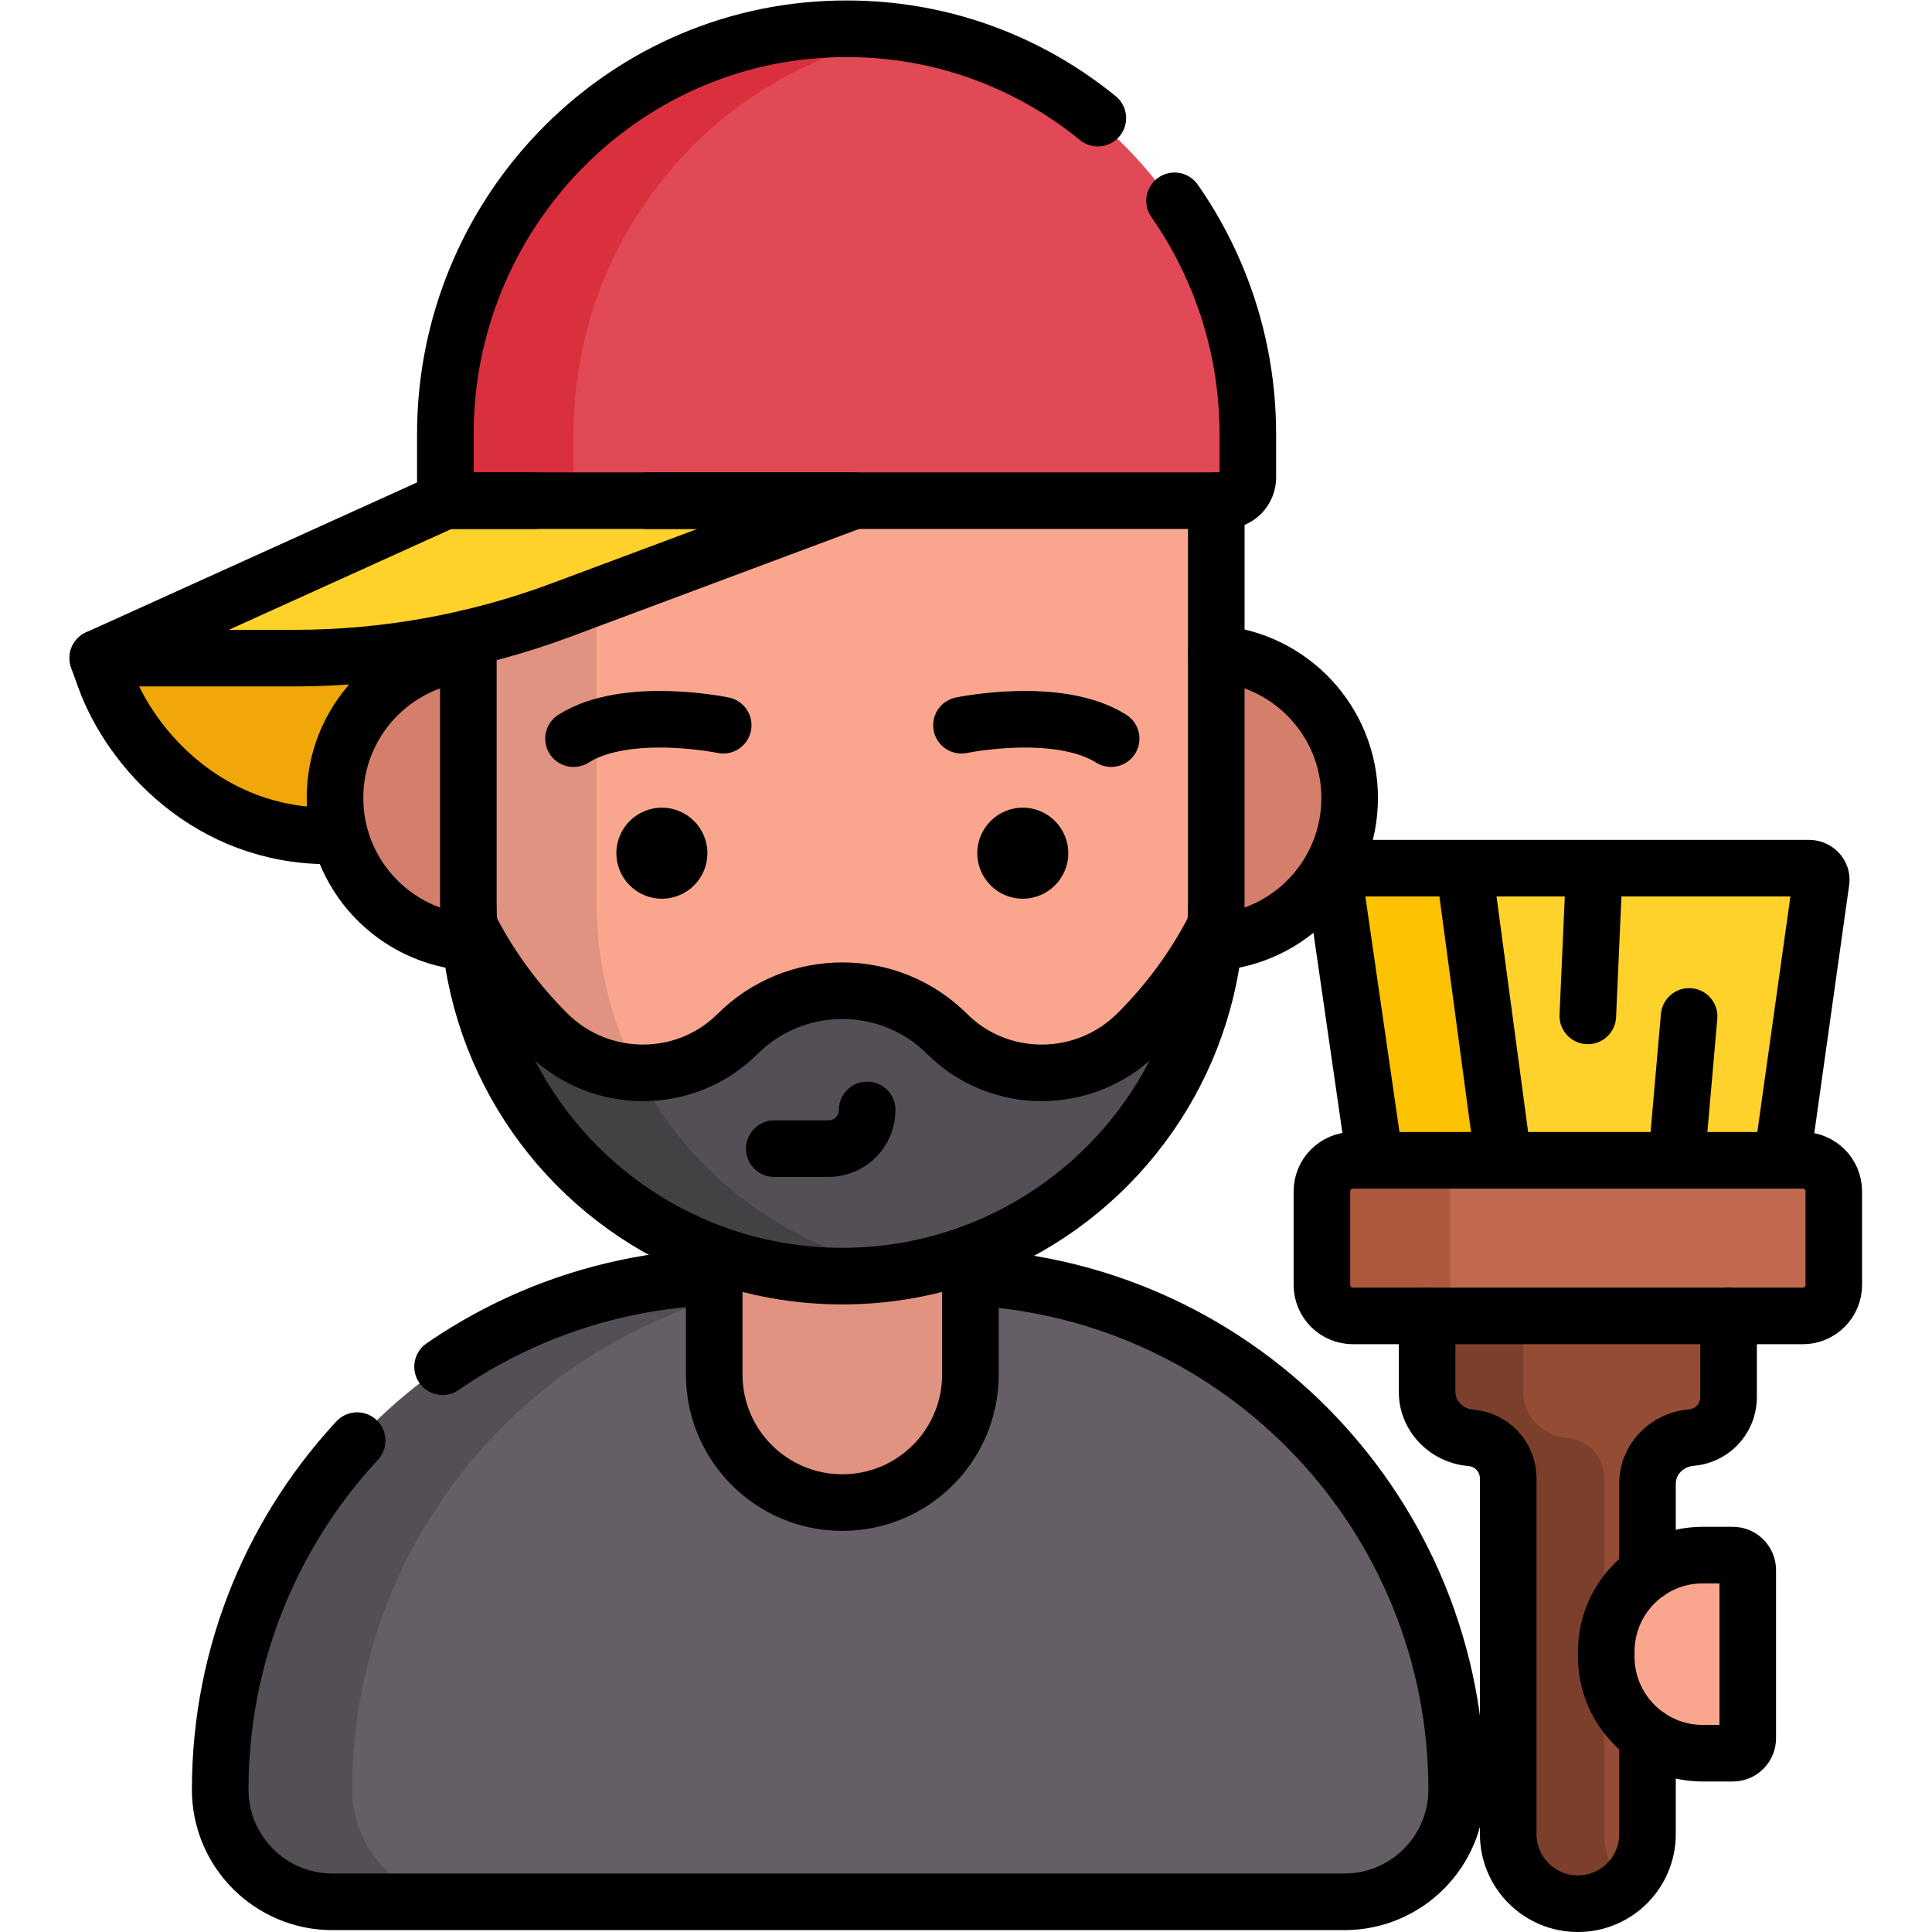
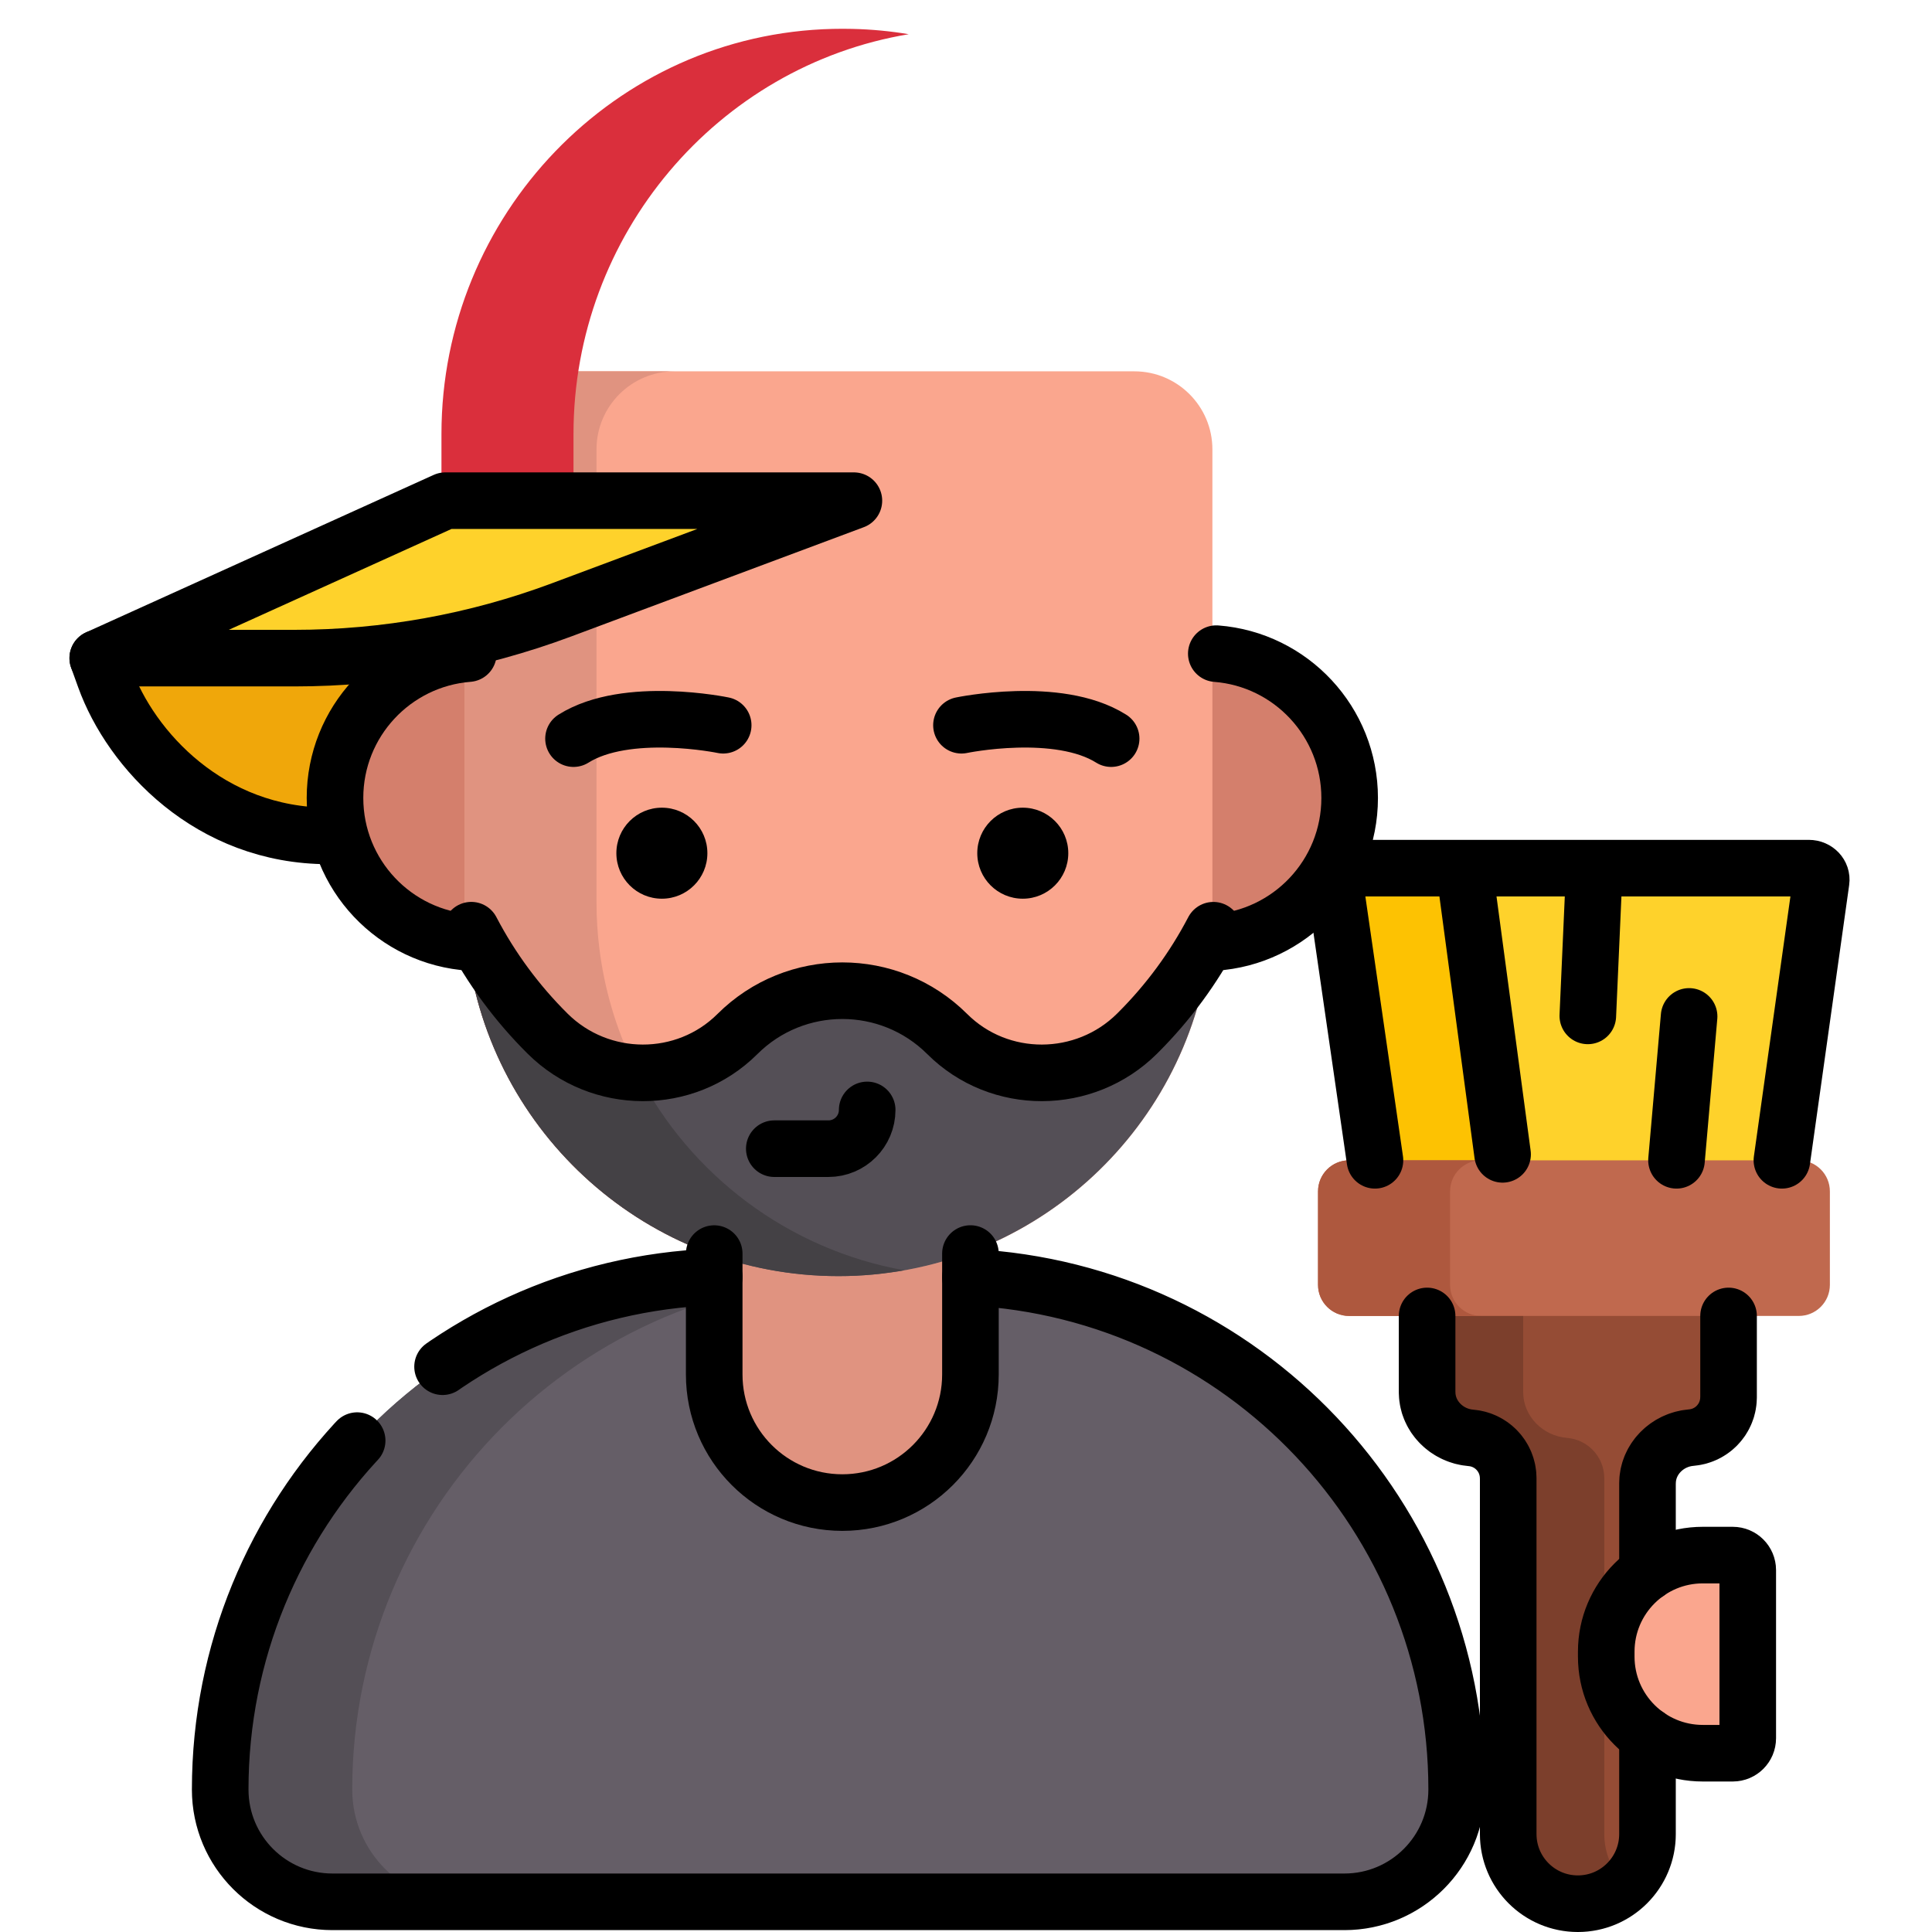
<svg xmlns="http://www.w3.org/2000/svg" version="1.1" id="svg1665" xml:space="preserve" width="682.667" height="682.667" viewBox="0 0 682.667 682.667">
  <defs id="defs1669">
    <clipPath id="clipPath1679">
      <path d="M 0,512 H 512 V 0 H 0 Z" id="path1677" />
    </clipPath>
  </defs>
  <g id="g1671" transform="matrix(1.333,0,0,-1.333,0,682.667)">
    <g id="g1673">
      <g id="g1675" clip-path="url(#clipPath1679)">
        <g id="g1681" transform="translate(377.263,168.649)">
          <path d="m 0,0 v -25.561 c 0,-6.389 5.237,-11.604 11.606,-12.107 2.625,-0.207 4.988,-1.358 6.741,-3.115 1.946,-1.942 3.149,-4.633 3.149,-7.599 v -94.311 c 0,-10.195 8.265,-18.456 18.46,-18.456 10.195,0 18.46,8.265 18.46,18.46 v 92.982 c 0,6.389 5.236,11.603 11.605,12.107 2.625,0.207 4.989,1.358 6.741,3.116 1.947,1.941 3.149,4.632 3.149,7.598 V 0 Z" style="fill:#954c35;fill-opacity:1;fill-rule:nonzero;stroke:none" id="path1683" />
        </g>
        <g id="g1685" transform="translate(430.47,13.1)">
          <path d="m 0,0 c -0.07,-0.07 -0.13,-0.13 -0.2,-0.2 -3.34,-3.34 -7.95,-5.4 -13.05,-5.4 -10.2,0 -18.46,8.26 -18.46,18.46 v 94.31 c 0,2.96 -1.2,5.65 -3.15,7.6 -1.75,1.75 -4.119,2.9 -6.74,3.11 -6.37,0.5 -11.61,5.72 -11.61,12.11 v 25.56 h 26.5 v -25.56 c 0,-6.39 5.24,-11.61 11.61,-12.11 2.621,-0.21 4.99,-1.36 6.74,-3.11 1.95,-1.95 3.15,-4.64 3.15,-7.6 V 12.86 C -5.21,7.86 -3.229,3.32 0,0" style="fill:#7c3f2c;fill-opacity:1;fill-rule:nonzero;stroke:none" id="path1687" />
        </g>
        <g id="g1689" transform="translate(481.71,278.55)">
          <path d="m 0,0 -13.12,-93.36 h -102.34 l -13.52,93.35 c -0.27,1.83 1.27,3.46 3.26,3.46 H -3.26 C -1.27,3.45 0.26,1.83 0,0" style="fill:#fed22b;fill-opacity:1;fill-rule:nonzero;stroke:none" id="path1691" />
        </g>
        <g id="g1693" transform="translate(401.25,185.19)">
          <path d="m 0,0 h -35 l -13.52,93.35 c -0.27,1.83 1.27,3.46 3.26,3.46 h 35 c -1.99,0 -3.53,-1.63 -3.26,-3.46 z" style="fill:#fdc202;fill-opacity:1;fill-rule:nonzero;stroke:none" id="path1695" />
        </g>
        <g id="g1697" transform="translate(250.151,173.726)">
          <path d="m 0,0 h -55.802 c -75.714,0 -135.977,-61.437 -135.977,-135.967 0,-16.435 13.322,-29.758 29.758,-29.758 h 268.24 c 16.435,0 29.758,13.323 29.758,29.758 C 135.977,-61.421 75.699,0 0,0" style="fill:#655e67;fill-opacity:1;fill-rule:nonzero;stroke:none" id="path1699" />
        </g>
        <g id="g1701" transform="translate(93.37,37.76)">
          <path d="m 0,0 c 0,-16.44 13.32,-29.76 29.76,-29.76 h -35 C -21.68,-29.76 -35,-16.44 -35,0 c 0,74.53 60.27,135.97 135.98,135.97 h 35 C 60.27,135.97 0,74.53 0,0" style="fill:#544f56;fill-opacity:1;fill-rule:nonzero;stroke:none" id="path1703" />
        </g>
        <g id="g1705" transform="translate(24.878,337.674)">
          <path d="m 0,0 1.866,-5.18 c 6.926,-19.227 27.872,-41.939 59.271,-41.939 l 37.11,0.445 v 61.5 z" style="fill:#f0a70a;fill-opacity:1;fill-rule:nonzero;stroke:none" id="path1707" />
        </g>
        <g id="g1709" transform="translate(222.25,113.829)">
          <path d="M 0,0 V 0 C -18.756,0 -33.961,15.205 -33.961,33.961 V 110.29 H 33.961 V 33.961 C 33.961,15.205 18.756,0 0,0" style="fill:#e09380;fill-opacity:1;fill-rule:nonzero;stroke:none" id="path1711" />
        </g>
        <g id="g1713" transform="translate(164.535,300.605)">
          <path d="m 0,0 c 0,-21.199 -17.185,-38.383 -38.384,-38.383 -21.199,0 -38.384,17.184 -38.384,38.383 0,21.199 17.185,38.384 38.384,38.384 C -17.185,38.384 0,21.199 0,0" style="fill:#d47f6c;fill-opacity:1;fill-rule:nonzero;stroke:none" id="path1715" />
        </g>
        <g id="g1717" transform="translate(356.732,300.599)">
          <path d="m 0,0 c 0,-21.199 -17.185,-38.384 -38.384,-38.384 -21.199,0 -38.384,17.185 -38.384,38.384 0,21.199 17.185,38.384 38.384,38.384 C -17.185,38.384 0,21.199 0,0" style="fill:#d47f6c;fill-opacity:1;fill-rule:nonzero;stroke:none" id="path1719" />
        </g>
        <g id="g1721" transform="translate(321.38,393)">
          <path d="m 0,0 v -120.02 c 0,-2.19 -0.07,-4.36 -0.21,-6.51 -0.13,-1.99 -0.32,-3.97 -0.57,-5.93 -6.11,-48.88 -47.82,-86.68 -98.35,-86.68 -50.54,0 -92.24,37.81 -98.35,86.69 -0.25,1.98 -0.45,3.99 -0.57,6.02 -0.14,2.12 -0.21,4.26 -0.21,6.41 V 0 c 0,11.43 9.26,20.7 20.71,20.7 H -20.71 C -9.26,20.7 0,11.43 0,0" style="fill:#faa68e;fill-opacity:1;fill-rule:nonzero;stroke:none" id="path1723" />
        </g>
        <g id="g1725" transform="translate(476.823,163.305)">
          <path d="m 0,0 h -119.208 c -4.549,0 -8.236,3.687 -8.236,8.236 v 24.781 c 0,4.548 3.687,8.235 8.236,8.235 L 0,41.252 c 4.548,0 8.236,-3.687 8.236,-8.235 V 8.236 C 8.236,3.687 4.548,0 0,0" style="fill:#c0694e;fill-opacity:1;fill-rule:nonzero;stroke:none" id="path1727" />
        </g>
        <g id="g1729" transform="translate(458.286,47.393)">
          <path d="m 0,0 h -7.943 c -14.136,0 -25.596,11.459 -25.596,25.595 v 1.324 c 0,14.136 11.46,25.596 25.596,25.596 H 0 c 2.194,0 3.972,-1.779 3.972,-3.972 V 3.972 C 3.972,1.778 2.194,0 0,0" style="fill:#faa68e;fill-opacity:1;fill-rule:nonzero;stroke:none" id="path1731" />
        </g>
        <g id="g1733" transform="translate(239.75,175.4)">
          <path d="m 0,0 c -5.68,-1.01 -11.53,-1.54 -17.5,-1.54 -50.54,0 -92.24,37.81 -98.35,86.69 -0.52,4.06 -0.78,8.22 -0.78,12.43 V 217.6 c 0,11.43 9.26,20.7 20.71,20.7 h 35 c -11.45,0 -20.71,-9.27 -20.71,-20.7 V 97.58 c 0,-4.21 0.26,-8.37 0.78,-12.43 C -75.46,42.05 -42.4,7.55 0,0" style="fill:#e09380;fill-opacity:1;fill-rule:nonzero;stroke:none" id="path1735" />
        </g>
        <g id="g1737" transform="translate(117.021,379.409)">
          <path d="m 0,0 -92.143,-41.735 h 52.101 c 24.198,0 48.199,4.336 70.867,12.801 L 108.295,0 Z" style="fill:#fed22b;fill-opacity:1;fill-rule:nonzero;stroke:none" id="path1739" />
        </g>
        <g id="g1741" transform="translate(321.17,266.47)">
          <path d="m 0,0 c -0.13,-1.99 -0.32,-3.97 -0.57,-5.93 -6.11,-48.88 -47.82,-86.68 -98.35,-86.68 -50.54,0 -92.24,37.81 -98.35,86.69 -0.25,1.98 -0.45,3.99 -0.57,6.02 l 0.57,-1.01 c 5.32,-10.19 12.18,-19.45 20.27,-27.47 13.86,-13.74 36.44,-13.85 50.27,-0.07 15.35,15.31 40.24,15.34 55.62,0 13.84,-13.79 36.43,-13.67 50.29,0.09 0.11,0.11 0.22,0.22 0.33,0.33 7.94,7.93 14.68,17.07 19.92,27.11 z" style="fill:#544f56;fill-opacity:1;fill-rule:nonzero;stroke:none" id="path1743" />
        </g>
        <g id="g1745" transform="translate(169.04,227.73)">
          <path d="m 0,0 c -9.02,0.09 -18.01,3.56 -24.87,10.36 -8.09,8.02 -14.95,17.28 -20.27,27.47 l -0.57,1.01 c 0.12,-2.03 0.32,-4.04 0.57,-6.02 6.11,-48.88 47.81,-86.69 98.35,-86.69 6.544,0 11.765,0.585 17.49,1.54 C 39.81,-46.82 13.88,-27.02 0,0" style="fill:#444145;fill-opacity:1;fill-rule:nonzero;stroke:none" id="path1747" />
        </g>
        <g id="g1749" transform="translate(117.02,397.085)">
-           <path d="m 0,0 c 0,57.916 45.882,106.068 103.783,107.386 0.856,0.019 1.714,0.029 2.574,0.029 0.86,0 1.718,-0.01 2.574,-0.029 C 166.832,106.068 212.714,57.916 212.714,0 v -11.509 c 0,-3.406 -2.761,-6.167 -6.168,-6.167 L 0,-17.676 Z" style="fill:#e04955;fill-opacity:1;fill-rule:nonzero;stroke:none" id="path1751" />
-         </g>
+           </g>
        <g id="g1753" transform="translate(240.88,503.06)">
          <path d="m 0,0 c -50.67,-8.43 -88.86,-53.14 -88.86,-105.97 v -17.68 h -35 v 17.68 c 0,57.91 45.88,106.06 103.78,107.38 0.86,0.02 1.72,0.03 2.58,0.03 0.86,0 1.72,-0.01 2.57,-0.03 C -9.85,1.29 -4.87,0.82 0,0" style="fill:#da2f3c;fill-opacity:1;fill-rule:nonzero;stroke:none" id="path1755" />
        </g>
        <g id="g1757" transform="translate(392.61,163.3)">
          <path d="m 0,0 h -35 c -4.54,0 -8.23,3.69 -8.23,8.24 v 24.78 c 0,4.55 3.69,8.24 8.23,8.24 H 0 c -4.54,0 -8.23,-3.69 -8.23,-8.24 V 8.24 C -8.23,3.69 -4.54,0 0,0" style="fill:#ae583e;fill-opacity:1;fill-rule:nonzero;stroke:none" id="path1759" />
        </g>
        <g id="g1761" transform="translate(189.32,179.83)">
          <path d="M 0,0 V -6.19 -6.61 -32.04 C 0,-50.8 15.2,-66 33.96,-66 c 18.76,0 33.96,15.2 33.96,33.96 v 25.35 0.41 6.29" style="fill:none;stroke:#000000;stroke-width:15;stroke-linecap:round;stroke-linejoin:round;stroke-miterlimit:10;stroke-dasharray:none;stroke-opacity:1" id="path1763" />
        </g>
        <g id="g1765" transform="translate(124.731,262.3)">
          <path d="m 0,0 c -20.06,1.26 -35.93,17.93 -35.93,38.31 0,20.17 15.56,36.71 35.35,38.26" style="fill:none;stroke:#000000;stroke-width:15;stroke-linecap:round;stroke-linejoin:round;stroke-miterlimit:10;stroke-dasharray:none;stroke-opacity:1" id="path1767" />
        </g>
        <g id="g1769" transform="translate(322.412,338.86)">
          <path d="m 0,0 c 19.79,-1.54 35.35,-18.08 35.35,-38.26 0,-20.38 -15.87,-37.04 -35.93,-38.3" style="fill:none;stroke:#000000;stroke-width:15;stroke-linecap:round;stroke-linejoin:round;stroke-miterlimit:10;stroke-dasharray:none;stroke-opacity:1" id="path1771" />
        </g>
        <g id="g1773" transform="translate(124.15,343)">
-           <path d="m 0,0 v -70.02 c 0,-4.21 0.26,-8.37 0.78,-12.43 4.67,-37.34 30.11,-68.23 64.39,-80.72 10.6,-3.86 22.03,-5.97 33.96,-5.97 11.93,0 23.36,2.11 33.96,5.98 34.28,12.49 59.72,43.36 64.39,80.7 0.52,4.07 0.78,8.22 0.78,12.44 V 36.41" style="fill:none;stroke:#000000;stroke-width:15;stroke-linecap:round;stroke-linejoin:round;stroke-miterlimit:10;stroke-dasharray:none;stroke-opacity:1" id="path1775" />
-         </g>
+           </g>
        <g id="g1777" transform="translate(259.052,285.967)">
          <path d="m 0,0 c 0,-6.662 5.401,-12.063 12.063,-12.063 6.662,0 12.062,5.401 12.062,12.063 0,6.662 -5.4,12.063 -12.062,12.063 C 5.401,12.063 0,6.662 0,0" style="fill:#000000;fill-opacity:1;fill-rule:nonzero;stroke:none" id="path1779" />
        </g>
        <g id="g1781" transform="translate(254.861,319.886)">
          <path d="M 0,0 C 0,0 25.555,5.327 39.677,-3.552" style="fill:none;stroke:#000000;stroke-width:15;stroke-linecap:round;stroke-linejoin:round;stroke-miterlimit:10;stroke-dasharray:none;stroke-opacity:1" id="path1783" />
        </g>
        <g id="g1785" transform="translate(187.511,285.967)">
          <path d="m 0,0 c 0,-6.662 -5.4,-12.063 -12.063,-12.063 -6.662,0 -12.062,5.401 -12.062,12.063 0,6.662 5.4,12.063 12.062,12.063 C -5.4,12.063 0,6.662 0,0" style="fill:#000000;fill-opacity:1;fill-rule:nonzero;stroke:none" id="path1787" />
        </g>
        <g id="g1789" transform="translate(191.702,319.886)">
          <path d="M 0,0 C 0,0 -25.555,5.327 -39.677,-3.552" style="fill:none;stroke:#000000;stroke-width:15;stroke-linecap:round;stroke-linejoin:round;stroke-miterlimit:10;stroke-dasharray:none;stroke-opacity:1" id="path1791" />
        </g>
        <g id="g1793" transform="translate(124.929,265.555)">
          <path d="m 0,0 c 5.32,-10.19 12.184,-19.448 20.27,-27.464 13.867,-13.737 36.441,-13.847 50.268,-0.07 15.355,15.312 40.247,15.338 55.629,0 13.837,-13.787 36.421,-13.667 50.289,0.09 0.109,0.111 0.22,0.221 0.33,0.331 7.936,7.926 14.679,17.063 19.919,27.103" style="fill:none;stroke:#000000;stroke-width:15;stroke-linecap:round;stroke-linejoin:round;stroke-miterlimit:10;stroke-dasharray:none;stroke-opacity:1" id="path1795" />
        </g>
        <g id="g1797" transform="translate(205.247,207.642)">
          <path d="m 0,0 h 14.353 c 5.671,0 10.27,4.598 10.27,10.271" style="fill:none;stroke:#000000;stroke-width:15;stroke-linecap:round;stroke-linejoin:round;stroke-miterlimit:10;stroke-dasharray:none;stroke-opacity:1" id="path1799" />
        </g>
        <g id="g1801" transform="translate(118.052,397.085)">
-           <path d="m 0,0 c 0,57.916 45.882,106.068 103.783,107.386 0.856,0.019 1.714,0.029 2.574,0.029 0.86,0 1.718,-0.01 2.574,-0.029 C 166.832,106.068 212.714,57.916 212.714,0 v -11.509 c 0,-3.406 -2.761,-6.167 -6.168,-6.167 L 0,-17.676 Z" style="fill:none;stroke:#000000;stroke-width:15;stroke-linecap:round;stroke-linejoin:round;stroke-miterlimit:10;stroke-dasharray:240, 30;stroke-dashoffset:0;stroke-opacity:1" id="path1803" />
-         </g>
+           </g>
        <g id="g1805" transform="translate(118.053,379.409)">
          <path d="m 0,0 -92.143,-41.735 h 52.101 c 24.197,0 48.199,4.336 70.867,12.801 L 108.295,0 Z" style="fill:none;stroke:#000000;stroke-width:15;stroke-linecap:round;stroke-linejoin:round;stroke-miterlimit:10;stroke-dasharray:none;stroke-opacity:1" id="path1807" />
        </g>
        <g id="g1809" transform="translate(25.91,337.673)">
          <path d="M 0,0 1.866,-5.18 C 8.792,-24.407 29.738,-47.119 61.137,-47.119" style="fill:none;stroke:#000000;stroke-width:15;stroke-linecap:round;stroke-linejoin:round;stroke-miterlimit:10;stroke-dasharray:none;stroke-opacity:1" id="path1811" />
        </g>
        <g id="g1813" transform="translate(364.472,204.56)">
          <path d="m 0,0 -10.71,73.98 c -0.27,1.83 1.27,3.46 3.26,3.46 h 122.46 c 1.99,0 3.52,-1.62 3.26,-3.45 L 107.87,0" style="fill:none;stroke:#000000;stroke-width:15;stroke-linecap:round;stroke-linejoin:round;stroke-miterlimit:10;stroke-dasharray:none;stroke-opacity:1" id="path1815" />
        </g>
        <g id="g1817" transform="translate(388.193,281.422)">
          <path d="M 0,0 10.107,-75.284" style="fill:none;stroke:#000000;stroke-width:15;stroke-linecap:round;stroke-linejoin:round;stroke-miterlimit:10;stroke-dasharray:none;stroke-opacity:1" id="path1819" />
        </g>
        <g id="g1821" transform="translate(447.742,242.7)">
          <path d="M 0,0 -3.34,-38.14" style="fill:none;stroke:#000000;stroke-width:15;stroke-linecap:round;stroke-linejoin:round;stroke-miterlimit:10;stroke-dasharray:none;stroke-opacity:1" id="path1823" />
        </g>
        <g id="g1825" transform="translate(422.552,280.266)">
          <path d="M 0,0 -1.66,-37.425" style="fill:none;stroke:#000000;stroke-width:15;stroke-linecap:round;stroke-linejoin:round;stroke-miterlimit:10;stroke-dasharray:none;stroke-opacity:1" id="path1827" />
        </g>
        <g id="g1829" transform="translate(458.202,163.3)">
          <path d="m 0,0 v -21.54 c 0,-2.96 -1.2,-5.65 -3.15,-7.6 -1.75,-1.75 -4.11,-2.9 -6.74,-3.11 -6.37,-0.5 -11.6,-5.72 -11.6,-12.11 v -23.66" style="fill:none;stroke:#000000;stroke-width:15;stroke-linecap:round;stroke-linejoin:round;stroke-miterlimit:10;stroke-dasharray:420, 30;stroke-dashoffset:0;stroke-opacity:1" id="path1831" />
        </g>
        <g id="g1833" transform="translate(436.712,52.02)">
          <path d="m 0,0 v -26.06 c 0,-5.1 -2.07,-9.72 -5.41,-13.06 -3.34,-3.34 -7.95,-5.4 -13.05,-5.4 -10.2,0 -18.46,8.26 -18.46,18.46 v 94.31 c 0,2.96 -1.2,5.65 -3.15,7.6 -1.75,1.75 -4.12,2.9 -6.74,3.11 -6.37,0.5 -11.61,5.72 -11.61,12.11 v 20.21" style="fill:none;stroke:#000000;stroke-width:15;stroke-linecap:round;stroke-linejoin:round;stroke-miterlimit:10;stroke-dasharray:420, 30;stroke-dashoffset:0;stroke-opacity:1" id="path1835" />
        </g>
        <g id="g1837" transform="translate(477.854,163.305)">
-           <path d="m 0,0 h -119.208 c -4.548,0 -8.236,3.687 -8.236,8.236 v 24.781 c 0,4.548 3.688,8.235 8.236,8.235 L 0,41.252 c 4.549,0 8.236,-3.687 8.236,-8.235 V 8.236 C 8.236,3.687 4.549,0 0,0 Z" style="fill:none;stroke:#000000;stroke-width:15;stroke-linecap:round;stroke-linejoin:round;stroke-miterlimit:10;stroke-dasharray:none;stroke-opacity:1" id="path1839" />
-         </g>
+           </g>
        <g id="g1841" transform="translate(459.317,47.393)">
          <path d="m 0,0 h -7.943 c -14.136,0 -25.596,11.459 -25.596,25.595 v 1.324 c 0,14.136 11.46,25.596 25.596,25.596 H 0 c 2.193,0 3.972,-1.779 3.972,-3.972 V 3.972 C 3.972,1.778 2.193,0 0,0 Z" style="fill:none;stroke:#000000;stroke-width:15;stroke-linecap:round;stroke-linejoin:round;stroke-miterlimit:10;stroke-dasharray:none;stroke-opacity:1" id="path1843" />
        </g>
        <g id="g1845" transform="translate(257.24,173.55)">
          <path d="m 0,0 c 72.34,-3.69 128.89,-63.59 128.89,-135.79 0,-16.44 -13.32,-29.76 -29.76,-29.76 h -268.24 c -16.44,0 -29.76,13.32 -29.76,29.76 0,72.87 57.62,133.23 130.95,135.88" style="fill:none;stroke:#000000;stroke-width:15;stroke-linecap:round;stroke-linejoin:round;stroke-miterlimit:10;stroke-dasharray:670, 30;stroke-dashoffset:0;stroke-opacity:1" id="path1847" />
        </g>
      </g>
    </g>
  </g>
</svg>